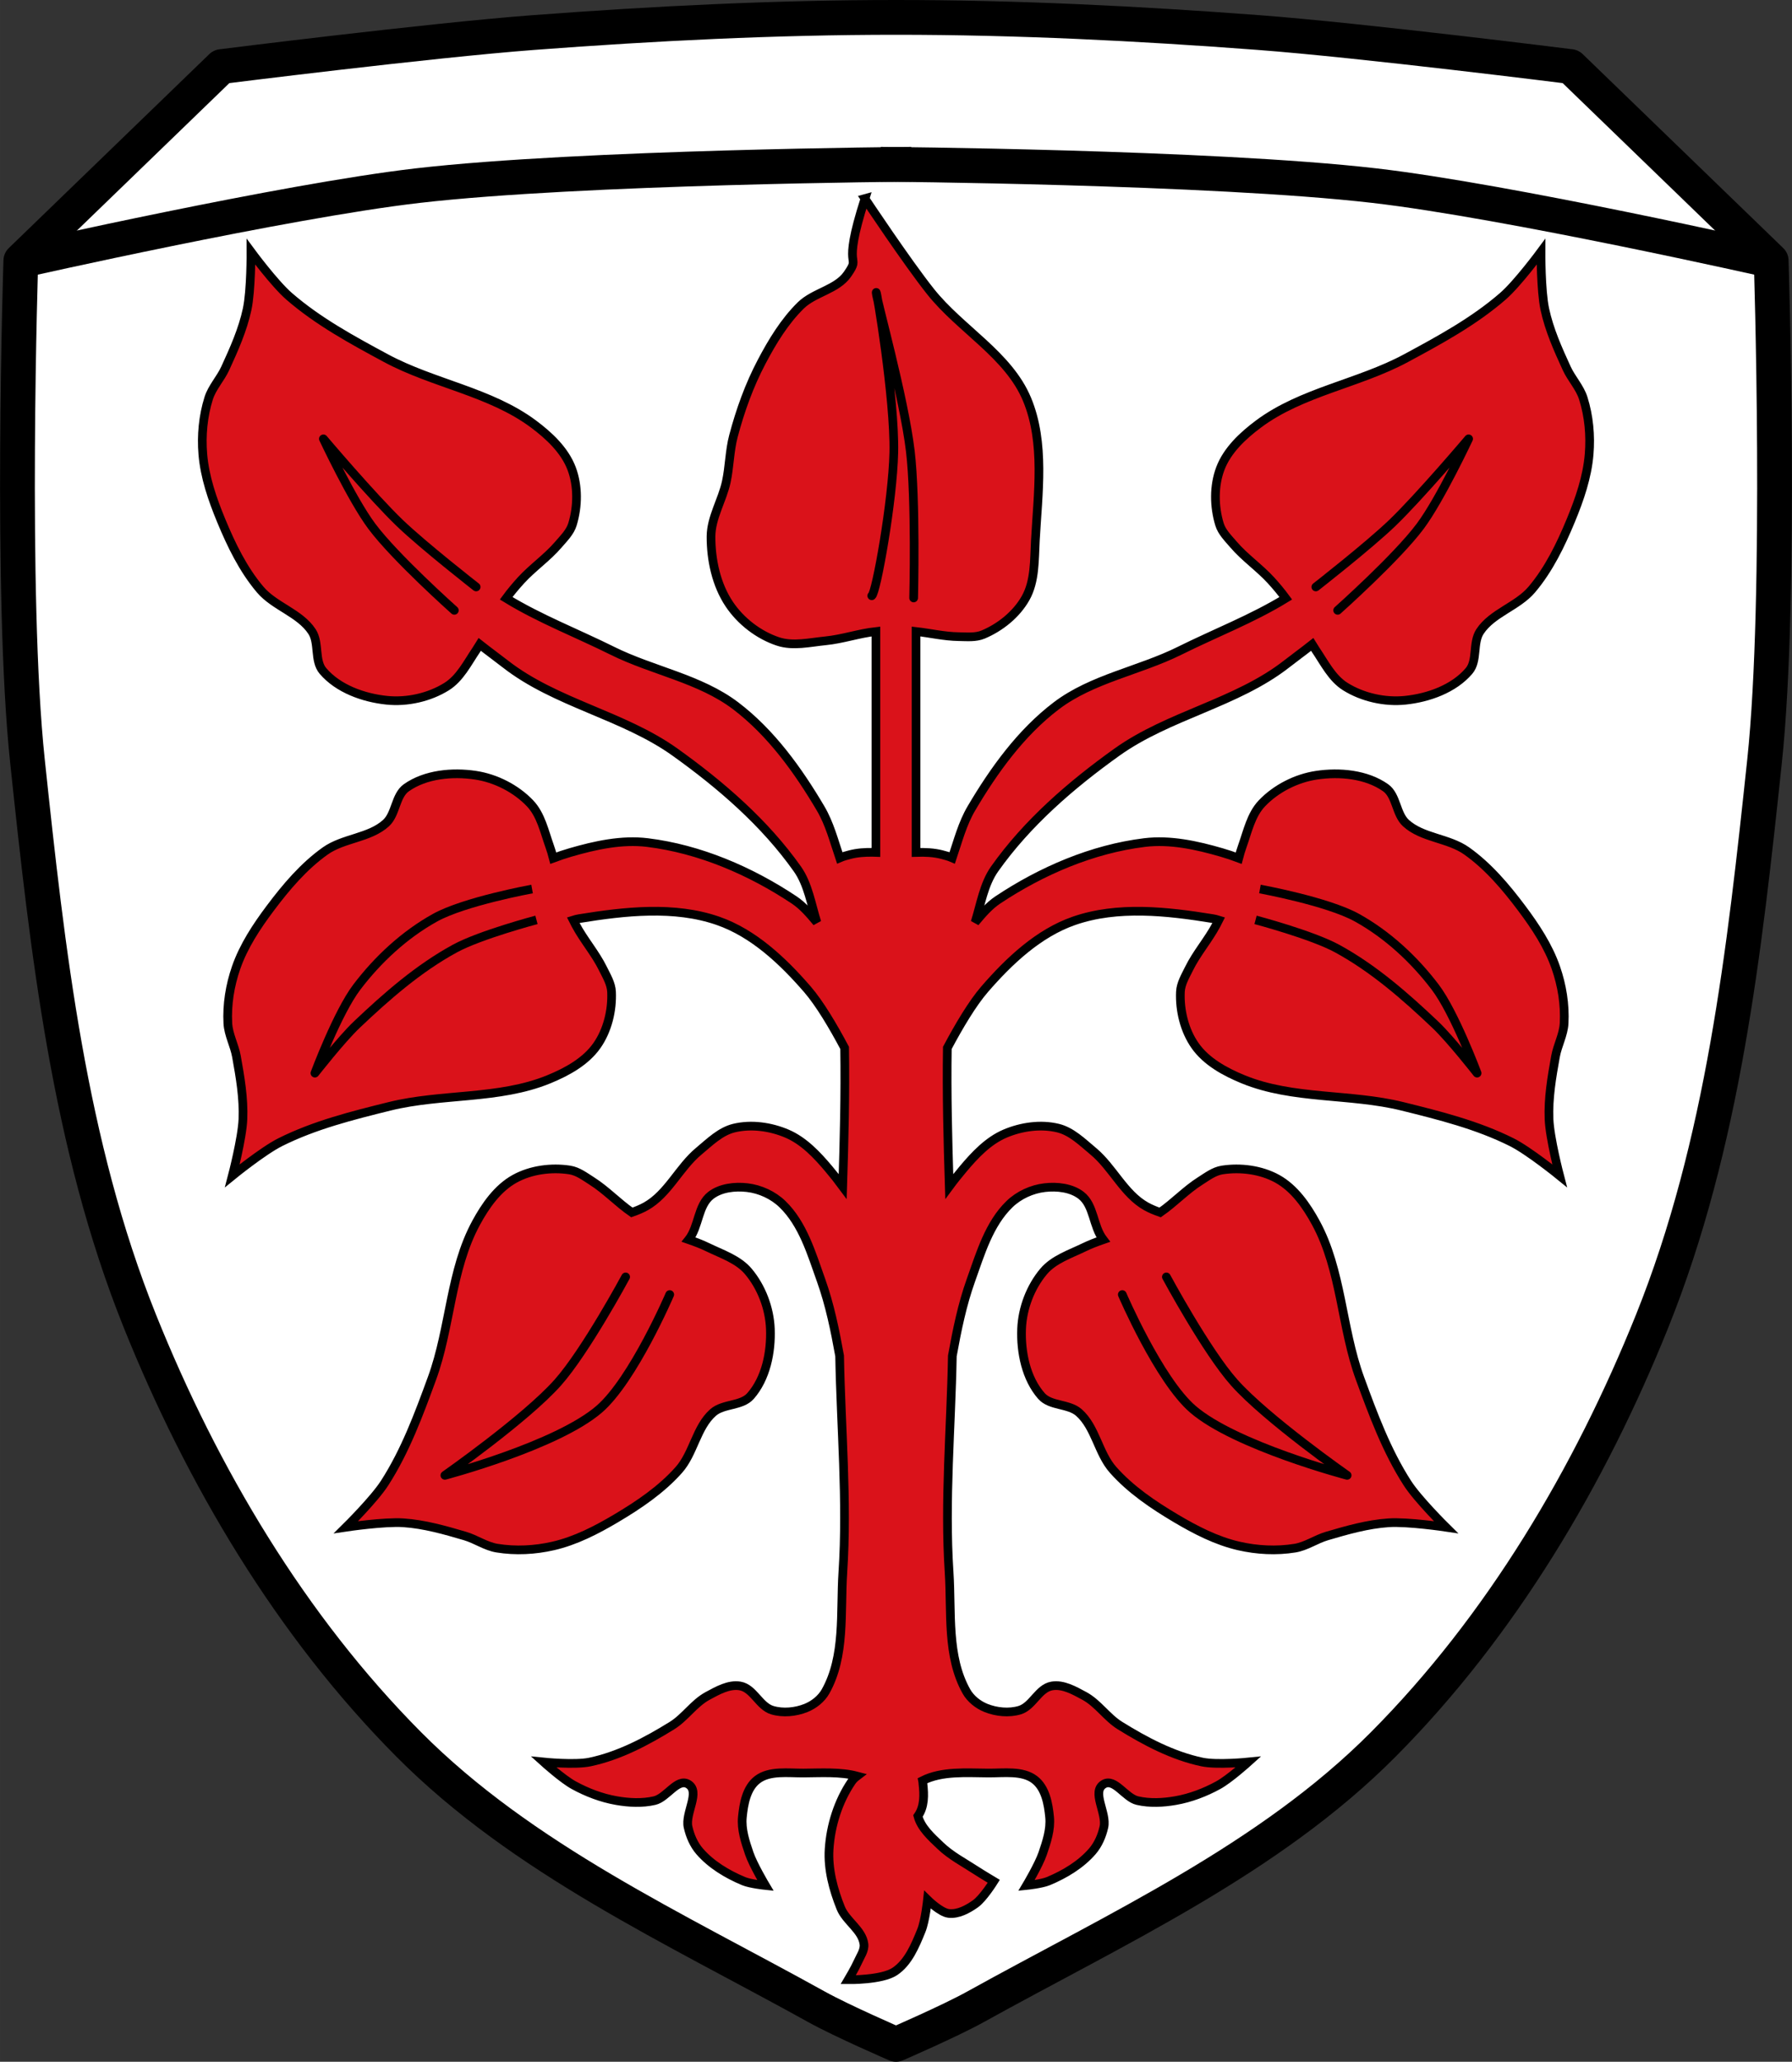
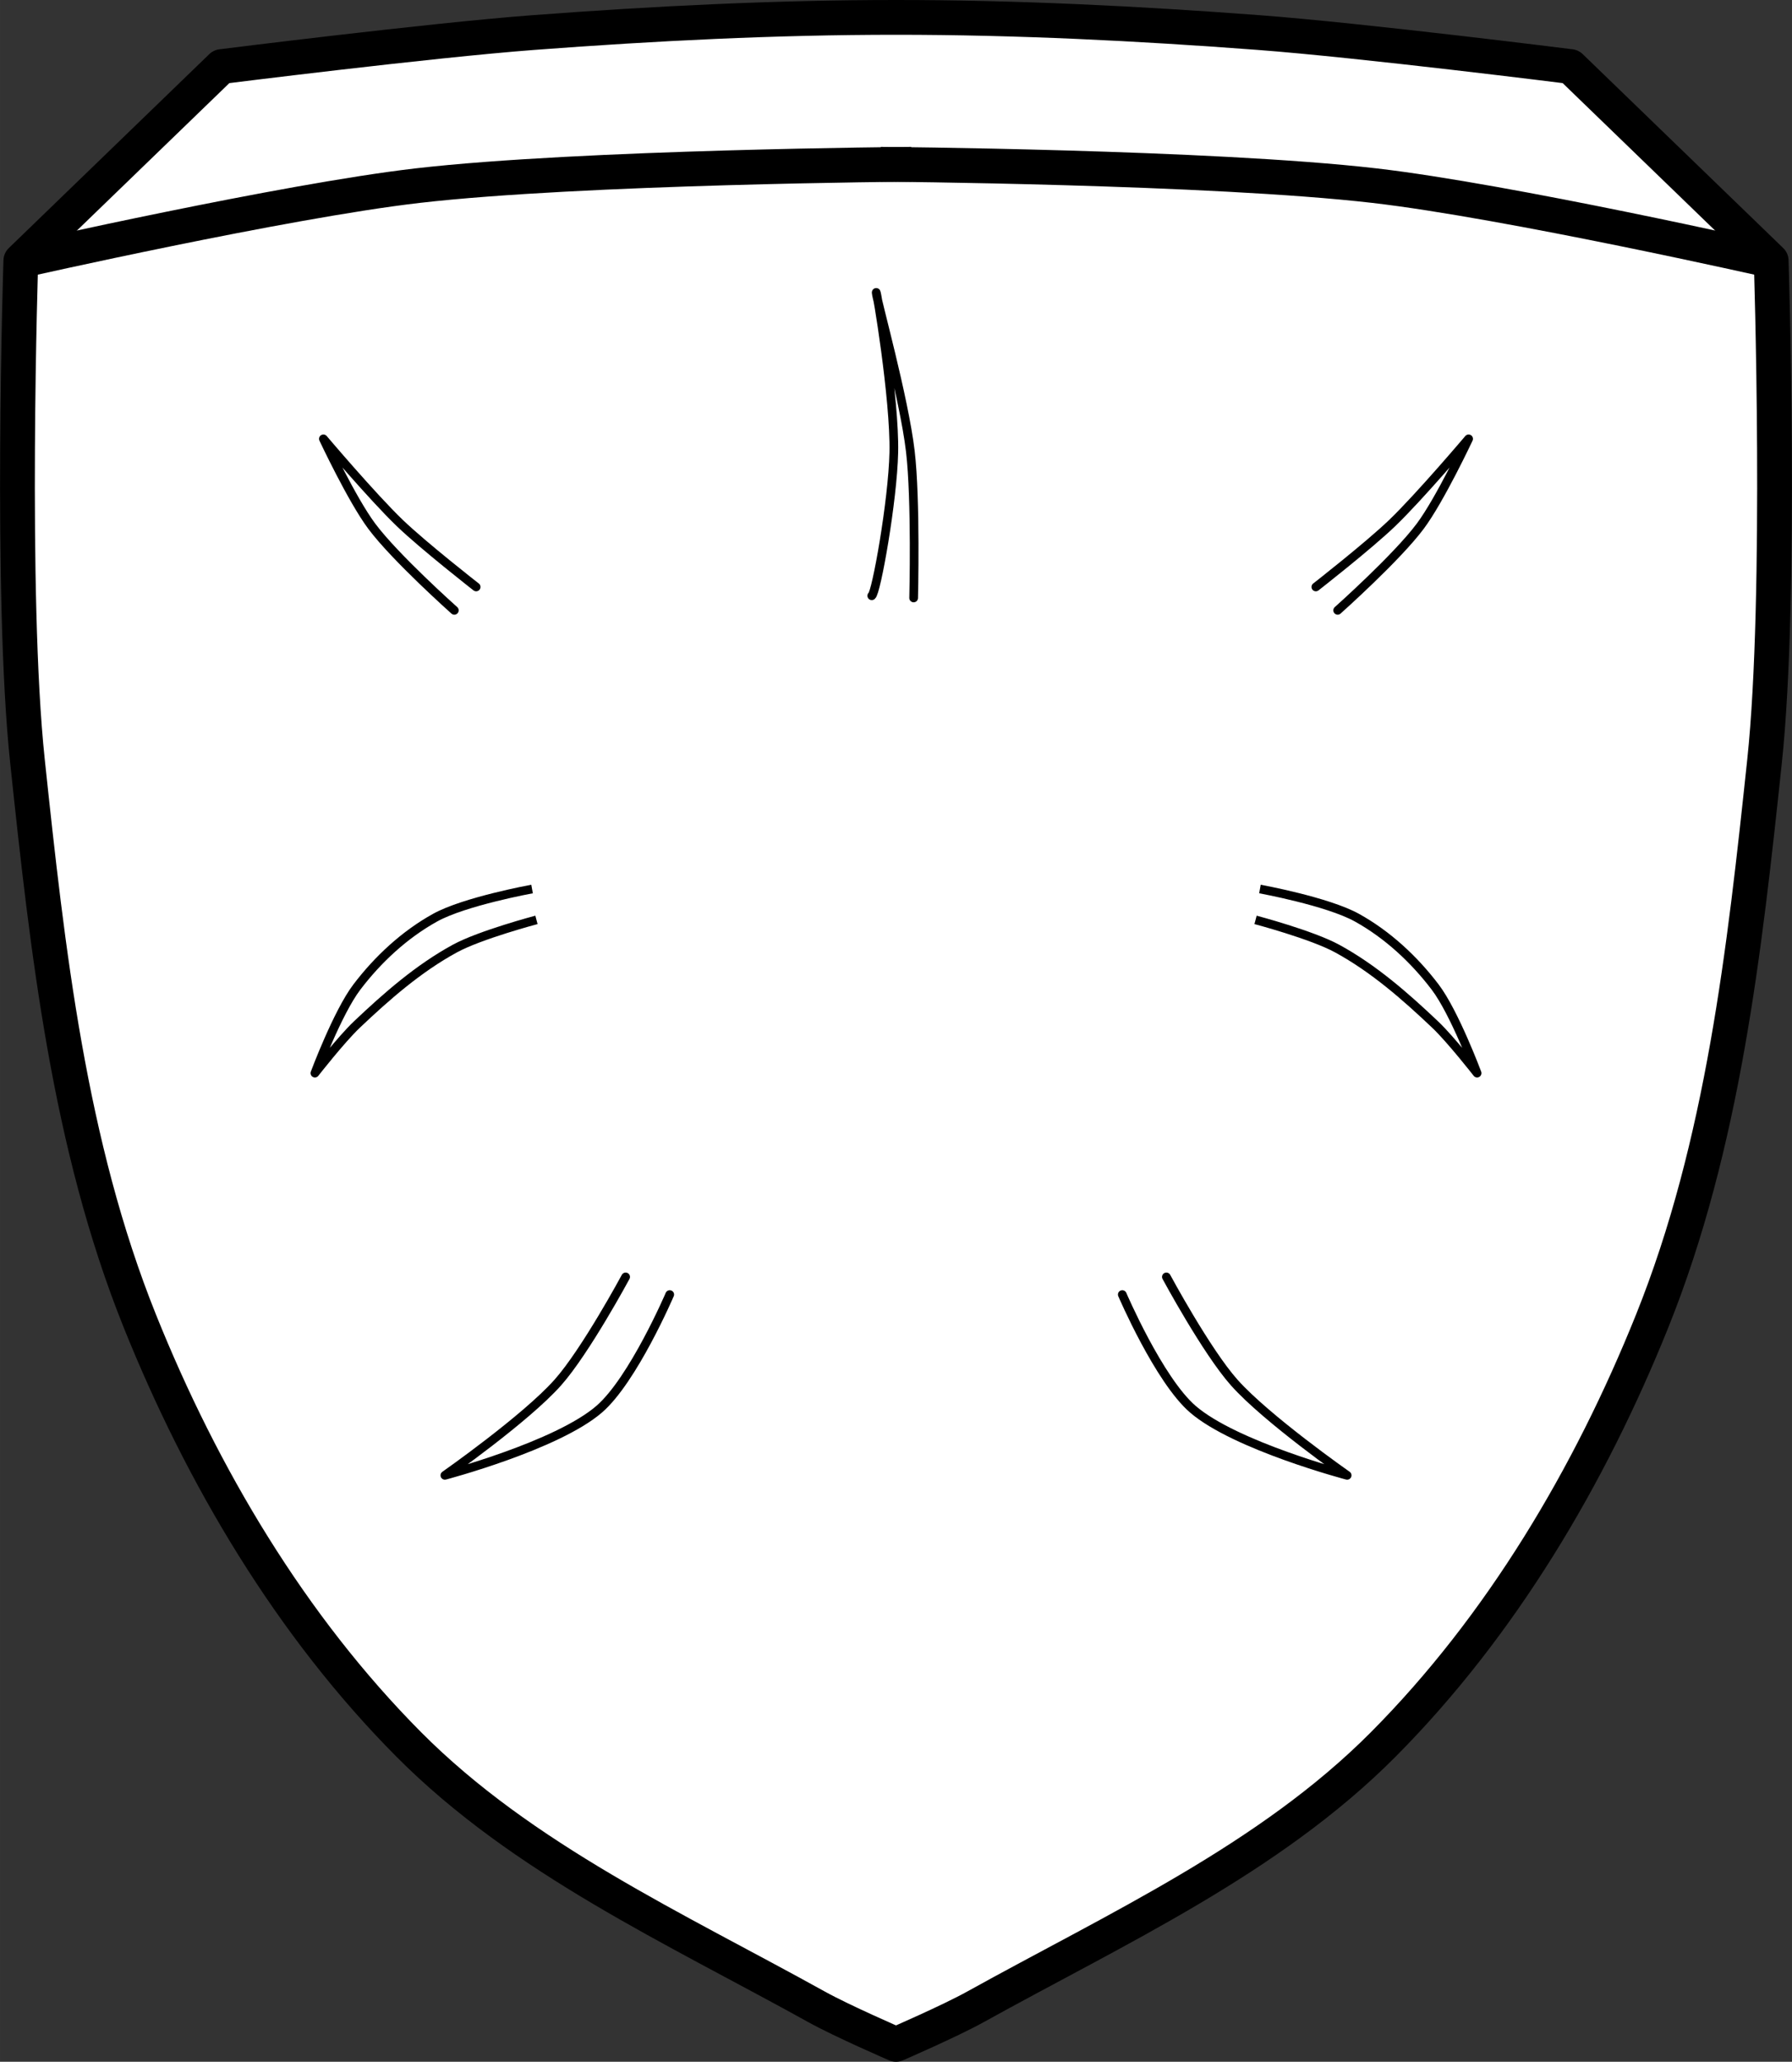
<svg xmlns="http://www.w3.org/2000/svg" width="1030.91" height="1185.83" viewBox="0 0 1030.908 1185.832">
  <rect x="0" y="0" width="1030.908" height="1185.832" fill="#333333" stroke="none" />
  <g transform="translate(155.3 41.04)" fill-rule="evenodd">
    <path d="m248.16-24.271c-34.607.011-70.42.475-96.43 1.934-60.13 3.371-179.62 19.58-179.62 19.58l-115.4 111.6c0 0-6.319 192.44 3.805 287.87 11.552 108.9 23.841 220.5 64.68 322.11 35.856 89.23 86.91 175.3 154.72 243.49 65.57 65.933 153.29 105.81 234.61 150.91 14.717 8.163 45.654 21.559 45.654 21.559 0 0 30.937-13.396 45.654-21.559 81.32-45.1 169.04-84.979 234.61-150.91 67.807-68.18 118.86-154.26 154.72-243.49 40.835-101.62 53.12-213.21 64.68-322.11 10.123-95.43 3.805-287.87 3.805-287.87l-115.4-111.6c0 0-119.49-16.209-179.62-19.58-69.37-3.888-208.43-.709-208.43-.709 0 0-54.32-1.243-112-1.225" fill="#fff" />
    <g stroke="#000">
      <g fill="none" stroke-width="20">
        <path d="m151.72-22.33c-60.06 4.523-179.63 19.58-179.63 19.58l-115.4 111.6c0 0-6.319 192.44 3.805 287.87 11.552 108.9 23.841 220.5 64.68 322.11 35.856 89.23 86.91 175.3 154.72 243.49 65.57 65.933 153.29 105.81 234.61 150.91 14.717 8.163 45.654 21.559 45.654 21.559 0 0 30.937-13.396 45.654-21.559 81.32-45.1 169.04-84.979 234.61-150.91 67.807-68.18 118.86-154.26 154.72-243.49 40.835-101.62 53.12-213.21 64.68-322.11 10.123-95.43 3.805-287.87 3.805-287.87l-115.4-111.6c0 0-119.57-15.06-179.62-19.58-69.34-5.222-138.9-8.709-208.43-8.709-69.54 0-139.09 3.487-208.43 8.709z" stroke-linejoin="round" />
        <g>
          <path d="m-143.3 108.85c0 0 151.35-34.23 228.27-43.12 94.15-10.872 284.07-12.291 284.07-12.291" />
          <path d="m863.62 108.85c0 0-151.35-34.23-228.27-43.12-94.15-10.872-284.07-12.291-284.07-12.291" />
        </g>
      </g>
      <g stroke-width="5">
-         <path d="m342.31 73.15c-14.08 43.668-1.598 31.25-10.05 43.496-6.128 8.878-19.2 10.436-26.898 17.998-9.382 9.221-16.377 20.778-22.51 32.416-7.095 13.465-12.309 27.972-16.209 42.684-2.279 8.597-2.241 17.67-4.129 26.361-2.307 10.622-8.727 20.537-8.775 31.406-.06 13.442 3.02 27.77 10.506 38.936 6.557 9.781 16.877 17.768 28.06 21.467 8.638 2.858 18.236.507 27.29-.383 9.786-.961 19.237-4.293 29.01-5.359v127.07c-.615-.02-1.232-.048-1.846-.057-4.471-.062-8.903.215-13.176 1.338-1.874.492-3.943 1.044-5.807 1.852-3.275-9.696-5.839-19.716-11.02-28.482-12.976-21.974-28.502-43.536-48.824-58.971-20.645-15.68-47.809-20.15-71.02-31.703-20.2-10.05-41.835-18.384-61.02-30.16 2.636-3.585 5.497-7.01 8.494-10.295 6.698-7.339 15.09-13.04 21.553-20.594 3.072-3.592 6.71-7.124 8.09-11.645 3.121-10.237 3.299-22.09-.49-32.1-3.978-10.506-12.928-18.872-21.932-25.59-24.828-18.525-57.59-23.19-84.87-37.877-19.404-10.453-39.08-21.14-55.723-35.594-8.48-7.368-21.932-25.59-21.932-25.59 0 0 .103 22.22-2.201 32.996-2.53 11.838-7.557 23.05-12.605 34.06-2.734 5.958-7.562 10.95-9.531 17.203-3.24 10.29-4.258 21.437-3.365 32.19 1.089 13.11 5.5 25.88 10.525 38.04 5.814 14.07 12.622 28.14 22.449 39.758 8.262 9.771 22.802 13.472 29.824 24.17 4.311 6.566 1.236 16.72 6.334 22.695 8.724 10.227 23.279 15.439 36.65 16.824 11.713 1.214 24.452-1.611 34.445-7.84 7.721-4.813 12.05-13.699 17.16-21.23.674-.994 1.317-2.01 1.938-3.03 4.94 3.909 10.04 7.6 14.697 11.234 28.909 22.575 67.812 29.393 97.65 50.727 26.389 18.868 51.663 40.719 70.38 67.21 6.133 8.68 7.938 20.248 11.199 30.666-3.993-4.754-7.991-9.507-13.11-12.912-25.13-16.724-54.37-29.29-84.33-32.973-14.805-1.822-30.06 1.544-44.39 5.707-3.292.957-6.578 2.046-9.818 3.268-.591-2.265-1.243-4.512-2.033-6.715-3.071-8.564-5.05-18.246-11.334-24.83-8.128-8.521-19.762-14.429-31.408-16.17-13.295-1.987-28.69-.566-39.686 7.166-6.425 4.518-5.975 15.12-11.785 20.404-9.465 8.611-24.47 8.575-34.904 15.98-12.411 8.809-22.507 20.742-31.641 32.916-7.894 10.523-15.345 21.791-19.664 34.22-3.542 10.19-5.332 21.239-4.756 32.01.35 6.546 3.783 12.584 4.947 19.04 2.15 11.912 4.226 24.03 3.729 36.12-.453 11.01-6.086 32.506-6.086 32.506 0 0 17.565-14.298 27.613-19.322 19.713-9.857 41.44-15.306 62.832-20.598 30.07-7.438 62.962-3.796 91.62-15.555 10.393-4.264 21.14-10.137 27.613-19.322 6.162-8.75 8.942-20.279 8.469-30.971-.209-4.722-2.853-9.05-4.934-13.293-4.375-8.921-11.09-16.535-15.746-25.311-.469-.883-.916-1.777-1.367-2.67 1.126-.357 2.261-.64 3.41-.826 26.291-4.264 54.737-7.479 79.895 1.268 20.364 7.08 37.24 23.02 51.36 39.31 7.06 8.143 14.808 21.233 21.471 33.758.413 26.562-.278 53.13-1.109 79.7-2.57-3.481-5.278-6.85-8.01-10.11-6.752-8.04-14.43-16.182-24.09-20.289-9.388-3.989-20.526-5.581-30.438-3.172-7.861 1.911-14.07 8.146-20.289 13.316-11.268 9.362-17.655 24.546-30.438 31.703-2.299 1.287-5.04 2.446-8.05 3.494-8.02-5.547-14.774-12.859-23.02-18.08-3.994-2.527-8.01-5.624-12.682-6.342-10.578-1.626-22.34-.109-31.705 5.072-9.83 5.438-16.831 15.492-22.19 25.363-14.787 27.22-14.72 60.31-25.363 89.41-7.573 20.699-15.336 41.706-27.27 60.24-6.081 9.446-22.19 25.363-22.19 25.363 0 0 21.972-3.277 32.971-2.537 12.08.812 23.899 4.185 35.51 7.609 6.288 1.855 11.918 5.919 18.389 6.975 10.647 1.736 21.825 1.153 32.34-1.268 12.82-2.951 24.828-9.142 36.14-15.854 13.09-7.764 26.04-16.512 36.14-27.898 8.49-9.573 10.07-24.494 19.656-32.973 5.882-5.205 16.373-3.612 21.559-9.512 8.875-10.1 11.953-25.25 11.414-38.678-.472-11.766-5.089-23.972-12.682-32.973-5.867-6.954-15.279-9.973-23.461-13.951-3.507-1.705-7.165-3.06-10.855-4.342.025-.032.051-.064.076-.096 5.841-7.432 5.203-19.582 12.682-25.363 5.641-4.361 13.841-5.255 20.924-4.439 7.421.855 14.928 4.313 20.291 9.512 11.742 11.382 16.691 28.353 22.19 43.752 5.03 14.08 8.01 28.754 10.678 43.514.746 41.522 4.561 83.09 1.861 124.52-1.499 23 1.46 48.18-9.969 68.48-2.376 4.221-6.663 7.664-11.297 9.512-5.941 2.369-13.12 3.075-19.271 1.268-7.539-2.214-10.844-12.62-18.607-13.949-6.412-1.098-12.932 2.652-18.605 5.707-7.93 4.27-12.962 12.388-20.6 17.12-14.546 9.01-30.25 17.354-47.18 20.926-8.651 1.825-26.58 0-26.58 0 0 0 10.855 9.803 17.277 13.316 7.602 4.159 15.968 7.373 24.588 8.877 7.19 1.255 14.825 1.649 21.928 0 7.03-1.631 13.09-13.1 19.271-9.512 7.38 4.286-1.829 16.672 0 24.728 1.133 4.992 3.238 10.01 6.645 13.951 6.571 7.6 15.793 13.168 25.25 17.12 3.94 1.646 12.627 2.537 12.627 2.537 0 0-7.096-11.917-9.305-18.389-2.3-6.741-4.672-13.867-3.984-20.926.746-7.661 2.353-16.737 8.637-21.559 6.982-5.357 17.623-3.744 26.582-3.805 10.11-.068 21.09-.812 30.768 1.738-1.21.914-2.284 1.932-3.104 3.135-7.698 11.302-12.11 25.27-12.973 38.918-.727 11.465 2.391 23.15 6.682 33.809 3.082 7.654 12.391 12.642 13.367 20.836.426 3.58-2.09 6.919-3.539 10.221-1.555 3.543-5.504 10.221-5.504 10.221 0 0 19.19.276 26.732-4.717 7.82-5.175 11.794-14.903 15.332-23.588 2.269-5.569 3.539-17.689 3.539-17.689 0 0 7.383 7.311 12.186 7.861 5.395.619 10.897-2.37 15.332-5.502 4.564-3.223 10.615-12.975 10.615-12.975 0 0-6.873-4.101-10.223-6.289-6.939-4.532-14.454-8.422-20.441-14.15-5.17-4.947-11.148-10.179-12.982-17.1 3.767-5.399 3.646-12.01 2.861-18.813-.026-.517-.076-1.033-.18-1.547 11.131-5.624 25.18-4.456 37.854-4.371 8.959.06 19.6-1.553 26.582 3.805 6.284 4.821 7.891 13.898 8.637 21.559.688 7.06-1.686 14.185-3.986 20.926-2.209 6.472-9.303 18.389-9.303 18.389 0 0 8.687-.891 12.627-2.537 9.459-3.951 18.679-9.519 25.25-17.12 3.407-3.94 5.513-8.959 6.646-13.951 1.829-8.06-7.38-20.443 0-24.728 6.178-3.588 12.244 7.88 19.271 9.512 7.103 1.649 14.737 1.255 21.928 0 8.62-1.504 16.986-4.718 24.588-8.877 6.422-3.513 17.277-13.316 17.277-13.316 0 0-17.931 1.825-26.582 0-16.934-3.572-32.633-11.915-47.18-20.926-7.638-4.731-12.669-12.849-20.6-17.12-5.674-3.055-12.195-6.805-18.607-5.707-7.764 1.329-11.07 11.735-18.607 13.949-6.154 1.807-13.329 1.102-19.27-1.268-4.633-1.848-8.921-5.29-11.297-9.512-11.429-20.303-8.47-45.48-9.969-68.48-2.7-41.43 1.116-82.998 1.861-124.52 2.669-14.758 5.648-29.432 10.678-43.51 5.502-15.399 10.452-32.37 22.19-43.752 5.363-5.199 12.87-8.657 20.291-9.512 7.083-.816 15.283.079 20.924 4.439 7.478 5.781 6.841 17.931 12.682 25.363.025.032.051.064.076.096-3.691 1.282-7.349 2.637-10.855 4.342-8.182 3.978-17.594 6.997-23.461 13.951-7.593 9-12.209 21.21-12.682 32.973-.539 13.432 2.539 28.581 11.414 38.678 5.186 5.899 15.676 4.307 21.559 9.512 9.583 8.479 11.166 23.399 19.656 32.973 10.1 11.387 23.05 20.13 36.14 27.898 11.315 6.711 23.322 12.902 36.14 15.854 10.513 2.42 21.691 3 32.34 1.268 6.47-1.055 12.1-5.12 18.389-6.975 11.61-3.424 23.43-6.797 35.508-7.609 10.998-.74 32.973 2.537 32.973 2.537 0 0-16.11-15.917-22.19-25.363-11.93-18.533-19.693-39.54-27.27-60.24-10.644-29.09-10.576-62.19-25.363-89.41-5.362-9.871-12.363-19.925-22.19-25.363-9.365-5.181-21.13-6.698-31.705-5.072-4.671.718-8.688 3.814-12.682 6.342-8.244 5.217-14.994 12.53-23.02 18.08-3.01-1.048-5.752-2.207-8.05-3.494-12.782-7.157-19.17-22.341-30.438-31.703-6.222-5.17-12.428-11.405-20.289-13.316-9.912-2.41-21.05-.818-30.438 3.172-9.664 4.107-17.342 12.248-24.09 20.289-2.734 3.255-5.442 6.625-8.01 10.11-.831-26.572-1.522-53.14-1.109-79.7 6.663-12.525 14.411-25.614 21.471-33.758 14.12-16.29 30.997-32.23 51.36-39.31 25.16-8.746 53.601-5.532 79.893-1.268 1.149.186 2.286.469 3.412.826-.451.893-.898 1.787-1.367 2.67-4.66 8.776-11.371 16.389-15.746 25.311-2.081 4.243-4.725 8.571-4.934 13.293-.473 10.692 2.306 22.22 8.469 30.971 6.468 9.185 17.22 15.06 27.613 19.322 28.659 11.759 61.55 8.117 91.62 15.555 21.396 5.292 43.12 10.74 62.832 20.598 10.05 5.02 27.613 19.322 27.613 19.322 0 0-5.633-21.492-6.086-32.506-.497-12.09 1.579-24.21 3.729-36.12 1.164-6.451 4.597-12.489 4.947-19.04.576-10.772-1.214-21.822-4.756-32.01-4.319-12.426-11.77-23.693-19.664-34.22-9.133-12.174-19.229-24.11-31.641-32.916-10.435-7.406-25.439-7.37-34.904-15.98-5.81-5.286-5.36-15.886-11.785-20.404-10.996-7.732-26.391-9.153-39.686-7.166-11.646 1.741-23.281 7.649-31.408 16.17-6.28 6.584-8.263 16.266-11.334 24.83-.79 2.203-1.442 4.45-2.033 6.715-3.24-1.222-6.527-2.311-9.818-3.268-14.324-4.163-29.581-7.529-44.39-5.707-29.957 3.686-59.21 16.249-84.33 32.973-5.116 3.405-9.115 8.158-13.11 12.912 3.261-10.418 5.066-21.986 11.199-30.666 18.72-26.494 43.994-48.34 70.38-67.21 29.837-21.334 68.74-28.15 97.65-50.727 4.654-3.634 9.757-7.325 14.697-11.234.621 1.027 1.263 2.039 1.938 3.03 5.107 7.53 9.439 16.416 17.16 21.23 9.993 6.229 22.732 9.05 34.445 7.84 13.371-1.386 27.926-6.597 36.65-16.824 5.098-5.976 2.023-16.13 6.334-22.695 7.02-10.696 21.562-14.397 29.824-24.17 9.827-11.622 16.635-25.693 22.449-39.758 5.03-12.158 9.436-24.927 10.525-38.04.893-10.751-.125-21.898-3.365-32.19-1.969-6.253-6.797-11.245-9.531-17.203-5.05-11-10.08-22.22-12.605-34.06-2.304-10.78-2.201-32.996-2.201-32.996 0 0-13.451 18.222-21.932 25.59-16.638 14.455-36.32 25.14-55.723 35.594-27.27 14.691-60.04 19.352-84.87 37.877-9 6.718-17.954 15.08-21.932 25.59-3.789 10.01-3.611 21.866-.49 32.1 1.378 4.521 5.02 8.05 8.09 11.645 6.459 7.551 14.854 13.255 21.553 20.594 2.998 3.284 5.858 6.71 8.494 10.295-19.18 11.778-40.819 20.11-61.02 30.16-23.21 11.551-50.37 16.02-71.02 31.703-20.322 15.435-35.848 36.996-48.824 58.971-5.177 8.766-7.741 18.787-11.02 28.482-1.864-.808-3.932-1.359-5.807-1.852-4.859-1.277-9.927-1.448-15.02-1.281v-127.08c8.181.924 16.286 2.854 24.516 2.967 4.726.065 9.768.601 14.12-1.23 9.866-4.148 19.1-11.594 24.367-20.908 5.533-9.777 5.03-22.01 5.646-33.22 1.479-27.05 5.616-56.13-4.805-81.14-10.653-25.569-38.18-40.23-55.44-61.902-13.618-17.1-37.82-53.57-37.82-53.57z" fill="#da121a" />
        <g transform="translate(-.127)" fill="none" stroke-linejoin="round">
          <path d="m150.91 470.28c0 0-38.84 7.08-55.799 16.486-17.543 9.733-32.891 23.966-45.02 39.947-11.09 14.608-24.1 49.46-24.1 49.46 0 0 15.18-19.443 24.1-27.9 17.27-16.38 35.53-32.368 56.43-43.752 14.559-7.929 46.922-16.486 46.922-16.486" />
          <path d="m569.66 470.28c0 0 38.84 7.08 55.799 16.486 17.543 9.733 32.891 23.966 45.02 39.947 11.09 14.608 24.1 49.46 24.1 49.46 0 0-15.179-19.443-24.1-27.9-17.27-16.38-35.53-32.368-56.43-43.752-14.559-7.929-46.922-16.486-46.922-16.486" />
        </g>
        <g fill="none" stroke-linejoin="round" stroke-linecap="round">
          <g transform="translate(1143.06 24)">
            <path d="m-913.08 679.52c0 0-21.04 49.08-40.581 65.944-24.372 21.03-88.77 38.04-88.77 38.04 0 0 46.33-32.428 64.95-53.36 16-17.989 39.04-60.771 39.04-60.771" />
            <path d="m-652.72 679.52c0 0 21.04 49.08 40.581 65.944 24.372 21.03 88.77 38.04 88.77 38.04 0 0-46.33-32.428-64.95-53.36-16-17.989-39.04-60.771-39.04-60.771" />
          </g>
          <g transform="translate(1149.86 36)">
            <path d="m-1043.79 274c0 0-34.01-30.29-47.526-48.42-11.438-15.337-27.799-50.22-27.799-50.22 0 0 28.22 33.32 43.94 48.42 13.772 13.23 43.94 36.766 43.94 36.766" />
            <path d="m-535.62 274c0 0 34.01-30.29 47.526-48.42 11.438-15.337 27.799-50.22 27.799-50.22 0 0-28.22 33.32-43.94 48.42-13.772 13.23-43.94 36.766-43.94 36.766" />
          </g>
          <path d="m346.21 301.61c2.536-1.268 12.09-54.637 12.682-82.43.659-30.826-10.145-95.11-10.145-91.94 0 3.17 16.01 60.39 19.657 91.31 3.291 27.925 1.902 84.33 1.902 84.33" />
        </g>
      </g>
    </g>
  </g>
</svg>